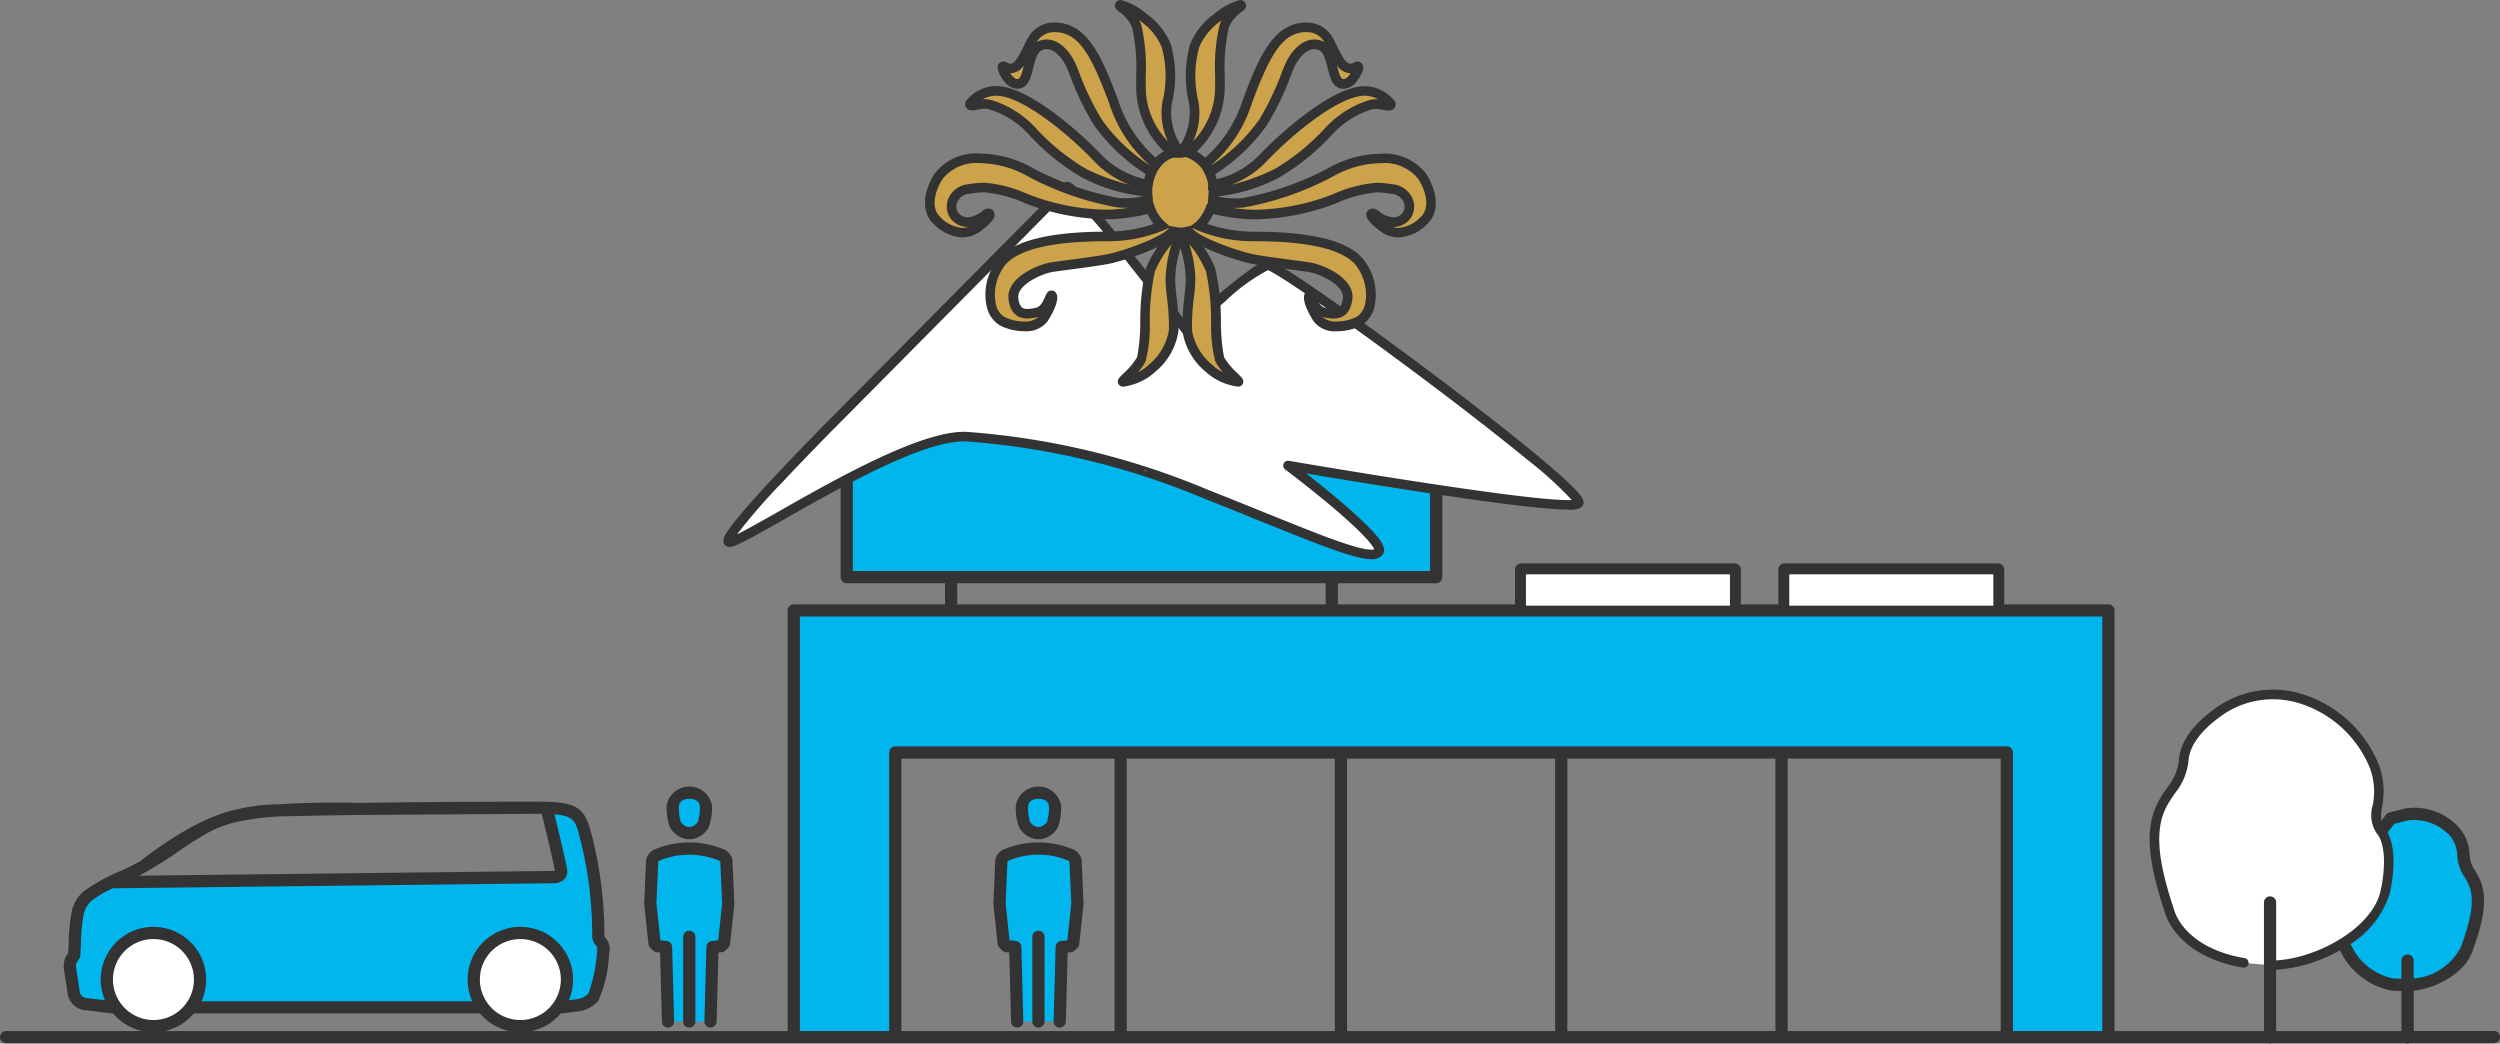
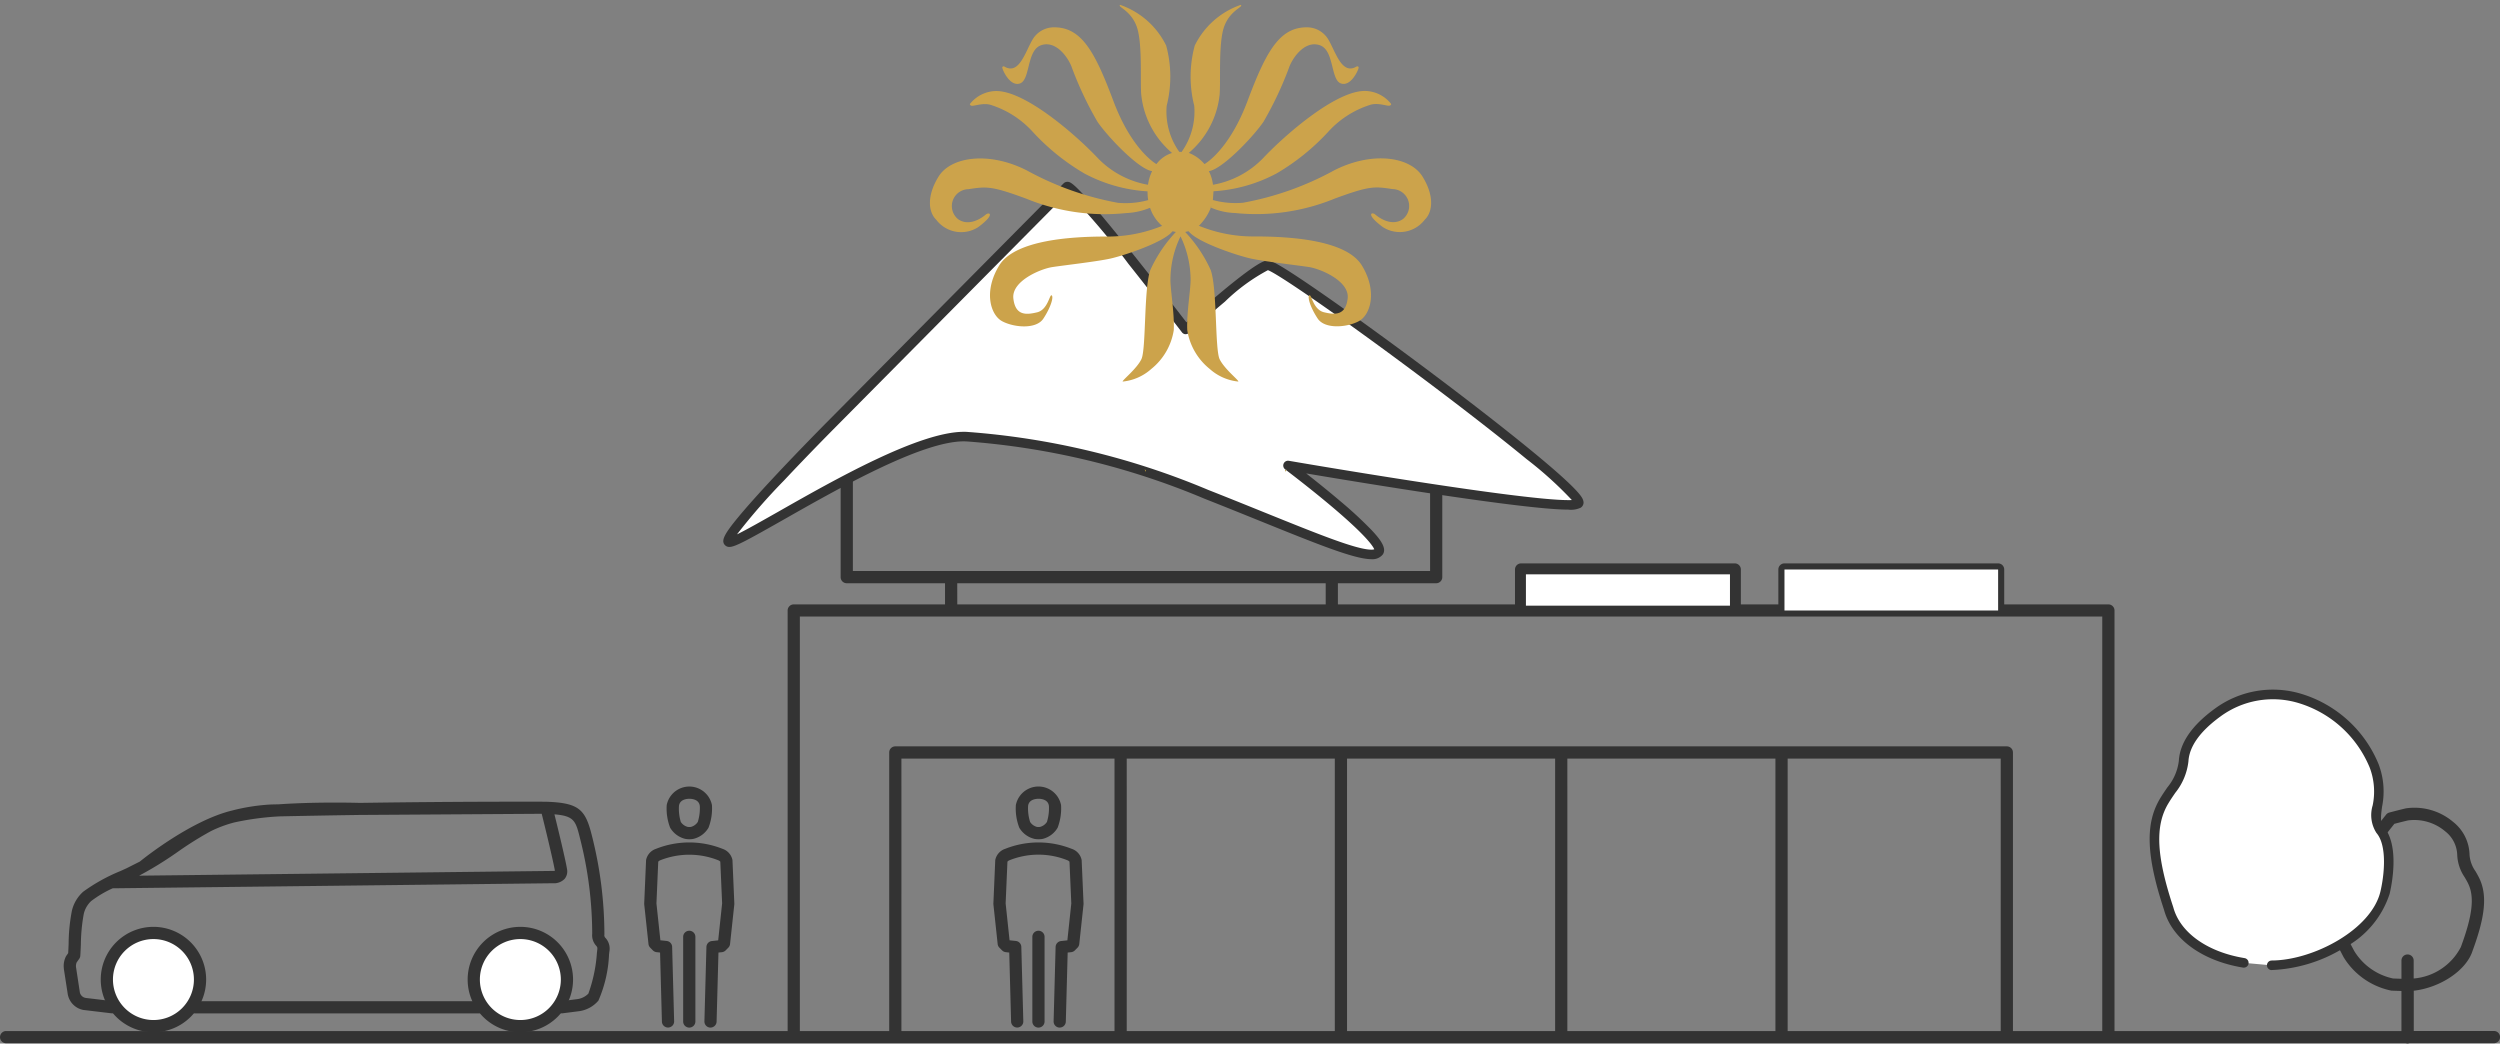
<svg xmlns="http://www.w3.org/2000/svg" width="175.525" height="73.265" viewBox="0 0 175.525 73.265">
  <rect x="0" y="0" width="175.525" height="73.265" fill="#808080" stroke="none" />
  <defs>
    <clipPath id="a">
      <rect width="175.525" height="73.265" transform="translate(0 0.001)" fill="none" />
    </clipPath>
  </defs>
  <g transform="translate(0 0)">
    <g clip-path="url(#a)">
-       <path d="M169.042,69.163c1.9-.062,3.76-1.3,4.145-2.545.908-2.462.979-3.794.471-4.807a3.853,3.853,0,0,1-.707-1.784c.008-1.891-2.273-3.144-3.933-2.852-.144.025-.7.166-1.158.288l-3.223,4.071-.361,4.235L164.925,67a4.679,4.679,0,0,0,3.054,2.131ZM140.9,72.817V52.831H62.86V72.817m-3.409-32.3h41.384V29.355H59.451Zm88.581,32.3V42.863h-7.744V39.984h-15v2.879H121.8V39.984h-15v2.879H55.729V72.817M106.8,42.863h15m3.49,0h15m-73.509,0V40.521m26.727,2.342V40.521M78.679,52.831V72.817M94.146,52.831V72.817m15.469-19.986V72.817m15.467-19.986V72.817M.43,72.818H175.1m-135.644-2.1,1.175-.15a1.729,1.729,0,0,0,1.031-.555,10.532,10.532,0,0,0,.7-3.26c.086-.7-.386-.539-.352-1.175a27.735,27.735,0,0,0-.871-6.837c-.405-1.6-.669-1.969-2.852-2.035q-9.621-.021-19.2.195a11.835,11.835,0,0,0-4.475,1.072c-1.567.8-3.493,2.4-5.2,3.2a17.109,17.109,0,0,0-3.3,1.756,2.164,2.164,0,0,0-.66,1.136,21.078,21.078,0,0,0-.251,3l-.2.28a1.067,1.067,0,0,0-.1.613L5.177,69.7a.933.933,0,0,0,.806.8l1.871.223m5.839,0H33.616m135.419,2.12v-5.4M74.07,56.562a1.194,1.194,0,0,0-2.319,0,3.424,3.424,0,0,0,.192,1.35,1.253,1.253,0,0,0,.782.568,1.154,1.154,0,0,0,.371,0,1.252,1.252,0,0,0,.783-.568,3.441,3.441,0,0,0,.191-1.35M71.418,71.716l-.14-5.223-.617-.067-.188-.19-.3-2.792.13-3.02c.013-.169.244-.366.4-.42a5.91,5.91,0,0,1,4.4,0c.161.054.392.251.4.42l.131,3.02-.3,2.792-.188.19-.617.067-.14,5.223m-1.493-5.94v5.943M49.554,56.562a1.195,1.195,0,0,0-2.32,0,3.424,3.424,0,0,0,.192,1.35,1.253,1.253,0,0,0,.782.568,1.161,1.161,0,0,0,.372,0,1.253,1.253,0,0,0,.782-.568,3.424,3.424,0,0,0,.192-1.35M46.9,71.716l-.14-5.223-.618-.067-.187-.19-.3-2.792.13-3.02c.013-.169.244-.366.406-.42a5.908,5.908,0,0,1,4.4,0c.162.054.392.251.406.42l.13,3.02-.3,2.792-.188.19-.617.067-.141,5.223m-1.492-5.94v5.943M38.368,56.709c.177.678.906,3.659,1.018,4.367.056.352-.159.5-.574.5l-31,.356,1.258-.591.988-.5s3.41-2.8,6.293-3.516,8.92-.538,8.92-.538l13.018-.084" fill="#00b6ed" fill-rule="evenodd" />
      <path d="M169.035,73.266a.429.429,0,0,1-.127-.019H.43a.429.429,0,0,1,0-.858H55.3V42.863a.429.429,0,0,1,.429-.429H66.35V40.95h-6.9a.429.429,0,0,1-.429-.429V29.355a.429.429,0,0,1,.429-.429h41.384a.429.429,0,0,1,.429.429V40.521a.429.429,0,0,1-.429.429h-6.9v1.484h12.434v-2.45a.429.429,0,0,1,.429-.429h15a.429.429,0,0,1,.429.429v2.45h2.632v-2.45a.429.429,0,0,1,.429-.429h15a.429.429,0,0,1,.429.429v2.45h7.315a.429.429,0,0,1,.429.429V72.389h20.145V69.577l-.642-.022-.05,0a5.113,5.113,0,0,1-3.353-2.327l-.016-.027L163.9,65.97a.429.429,0,0,1-.048-.237l.361-4.235a.429.429,0,0,1,.091-.23l3.223-4.071a.429.429,0,0,1,.225-.148c.38-.1,1.011-.264,1.2-.3a4.2,4.2,0,0,1,3.282.956,3.02,3.02,0,0,1,1.153,2.32,2.265,2.265,0,0,0,.418,1.147c.081.14.165.286.243.442.592,1.18.462,2.669-.448,5.138-.431,1.373-2.263,2.594-4.129,2.806v2.827H175.1a.429.429,0,1,1,0,.858h-5.934A.429.429,0,0,1,169.035,73.266Zm-27.706-.877H147.6v-29.1H56.158v29.1h6.273V52.831a.429.429,0,0,1,.429-.429H140.9a.429.429,0,0,1,.429.429Zm-15.818,0h14.96V53.26h-14.96Zm-15.467,0h14.609V53.26H110.044Zm-15.469,0h14.611V53.26H94.575Zm-15.467,0H93.717V53.26H79.108Zm-15.819,0H78.25V53.26H63.289ZM168.02,68.7l.586.02V67.441a.429.429,0,0,1,.858,0V68.7a4.11,4.11,0,0,0,3.313-2.207l.007-.022c.822-2.228.964-3.522.49-4.466-.067-.134-.142-.262-.22-.4a3,3,0,0,1-.532-1.579,2.18,2.18,0,0,0-.848-1.661,3.36,3.36,0,0,0-2.582-.767c-.106.018-.538.126-.984.243L165.053,61.7l-.339,3.981.583,1.1A4.23,4.23,0,0,0,168.02,68.7Zm-42.3-26.264h14.142V40.413H125.717Zm-18.49,0h14.142V40.413H107.227Zm-40.019,0H93.077V40.95H67.208ZM59.88,40.092h40.526V29.784H59.88ZM72.91,72.148a.429.429,0,0,1-.429-.429V65.776a.429.429,0,1,1,.858,0v5.943A.429.429,0,0,1,72.91,72.148Zm-24.516,0a.429.429,0,0,1-.429-.429V65.776a.429.429,0,1,1,.858,0v5.943A.429.429,0,0,1,48.394,72.148Zm1.492,0h-.012a.429.429,0,0,1-.417-.44l.141-5.223a.429.429,0,0,1,.383-.415l.443-.048L50.7,63.43,50.573,60.5a.382.382,0,0,0-.116-.089,5.517,5.517,0,0,0-4.129,0,.386.386,0,0,0-.113.087l-.126,2.931.276,2.588.443.048a.429.429,0,0,1,.383.415l.14,5.223a.429.429,0,1,1-.858.023l-.13-4.848-.245-.027a.429.429,0,0,1-.26-.126l-.187-.19a.429.429,0,0,1-.121-.255l-.3-2.792a.427.427,0,0,1,0-.064l.13-3.02s0-.01,0-.014a1.041,1.041,0,0,1,.7-.794,6.3,6.3,0,0,1,4.667,0,1.046,1.046,0,0,1,.7.792q0,.008,0,.017l.13,3.02a.432.432,0,0,1,0,.064l-.3,2.792a.429.429,0,0,1-.122.256l-.188.19a.429.429,0,0,1-.259.125l-.245.027-.131,4.849A.429.429,0,0,1,49.886,72.145Zm24.517,0h-.012a.429.429,0,0,1-.417-.44l.14-5.223a.429.429,0,0,1,.383-.415l.443-.048.276-2.588L75.089,60.5a.385.385,0,0,0-.116-.089,5.462,5.462,0,0,0-4.129,0,.389.389,0,0,0-.112.087l-.126,2.931.275,2.588.443.048a.429.429,0,0,1,.383.415l.14,5.223a.429.429,0,1,1-.858.023l-.13-4.848-.244-.027a.429.429,0,0,1-.259-.125l-.188-.19a.429.429,0,0,1-.122-.256l-.3-2.792a.429.429,0,0,1,0-.064l.13-3.02s0-.01,0-.014a1.042,1.042,0,0,1,.7-.794,6.309,6.309,0,0,1,4.668,0,1.043,1.043,0,0,1,.7.795s0,.01,0,.014l.131,3.02a.426.426,0,0,1,0,.064l-.3,2.792a.429.429,0,0,1-.122.256l-.188.19a.429.429,0,0,1-.259.125l-.245.027-.13,4.848A.429.429,0,0,1,74.4,72.145Zm-34.952-1a.429.429,0,0,1-.054-.855l1.175-.15a1.333,1.333,0,0,0,.738-.382,10.5,10.5,0,0,0,.6-2.872l.023-.189c.022-.184,0-.207-.076-.3a1.089,1.089,0,0,1-.278-.841,27.218,27.218,0,0,0-.857-6.7l0-.006c-.3-1.2-.395-1.565-1.795-1.678.276,1.111.788,3.237.883,3.841a.819.819,0,0,1-.167.688,1.038,1.038,0,0,1-.83.309l-30.9.355a7.54,7.54,0,0,0-1.516.9,1.775,1.775,0,0,0-.519.914,12.538,12.538,0,0,0-.2,2.12c-.012.291-.024.566-.04.8a.429.429,0,0,1-.078.218l-.181.256a.7.7,0,0,0-.04.339L5.6,69.631v.008a.5.5,0,0,0,.445.429l1.857.221a.429.429,0,1,1-.1.852l-1.871-.223-.024,0a1.368,1.368,0,0,1-1.156-1.156l-.268-1.734q0-.014,0-.029a1.486,1.486,0,0,1,.151-.857.427.427,0,0,1,.025-.04l.128-.181c.012-.2.021-.42.031-.656a12.718,12.718,0,0,1,.225-2.3,2.576,2.576,0,0,1,.8-1.359,12.412,12.412,0,0,1,2.62-1.453l.438-.2.918-.463c.4-.325,3.611-2.868,6.424-3.57l.044-.011a13.9,13.9,0,0,1,2.775-.428h.013l.489-.01c2.606-.18,5.341-.111,5.687-.1,4.473-.065,8.778-.093,13.032-.083H38.3c2.361.072,2.792.539,3.251,2.357a28.26,28.26,0,0,1,.884,6.967.266.266,0,0,0,.085.25,1.107,1.107,0,0,1,.264.953l-.023.188a9,9,0,0,1-.755,3.268L42,70.269a2.159,2.159,0,0,1-1.321.724l-1.175.15A.434.434,0,0,1,39.451,71.147ZM16.429,57.75a8.506,8.506,0,0,0-1.624.605A23.9,23.9,0,0,0,12.492,59.8a25.458,25.458,0,0,1-2.724,1.681l29.038-.333a.831.831,0,0,0,.154-.012c-.1-.607-.666-2.965-.927-4l-12.765.082h-.025c-1.838.027-3.7.06-5.607.1a19.6,19.6,0,0,0-3.187.426Zm17.187,13.4H13.693a.429.429,0,0,1,0-.858H33.616a.429.429,0,0,1,0,.858ZM72.91,58.924a1.711,1.711,0,0,1-.246-.019l-.039-.008a1.678,1.678,0,0,1-1.061-.784,3.732,3.732,0,0,1-.241-1.589,1.618,1.618,0,0,1,3.174,0h0a3.816,3.816,0,0,1-.24,1.589A1.678,1.678,0,0,1,73.2,58.9l-.039.007A1.711,1.711,0,0,1,72.91,58.924Zm-.1-.866a.689.689,0,0,0,.208,0,.829.829,0,0,0,.486-.348,3.221,3.221,0,0,0,.142-1.11h0c-.043-.481-.572-.518-.733-.518s-.688.037-.732.519a3.2,3.2,0,0,0,.143,1.109A.829.829,0,0,0,72.807,58.058Zm-24.413.866a1.711,1.711,0,0,1-.246-.019l-.039-.008a1.678,1.678,0,0,1-1.061-.784,3.732,3.732,0,0,1-.241-1.589,1.619,1.619,0,0,1,3.175,0v0a3.732,3.732,0,0,1-.241,1.59,1.677,1.677,0,0,1-1.06.783l-.04.008A1.725,1.725,0,0,1,48.394,58.924Zm-.1-.866a.7.7,0,0,0,.209,0,.829.829,0,0,0,.485-.348,3.2,3.2,0,0,0,.144-1.109c-.045-.482-.572-.519-.733-.519s-.689.037-.733.519A3.2,3.2,0,0,0,47.8,57.71.829.829,0,0,0,48.29,58.058Z" fill="#333" />
      <path d="M74.912,13.113,58.278,29.9s-7.584,7.635-7.13,8.14,12.185-7.634,16.736-7.382A52.7,52.7,0,0,1,84.695,34.7c7.053,2.781,11.5,4.854,12.11,4.045s-6.371-6.067-6.371-6.067,19.314,3.337,20.375,2.68S89.928,18.523,89.018,18.624s-5.764,4.5-5.764,4.5-7.965-10.392-8.342-10.011" fill="#fff" />
      <path d="M74.94,12.766h0c.249,0,.558,0,4.658,5.137,1.586,1.987,3.138,4,3.7,4.727.434-.388,1.332-1.183,2.279-1.977,2.733-2.29,3.2-2.342,3.4-2.365l.046,0c.164,0,.469,0,3.957,2.426,2.061,1.434,4.741,3.378,7.351,5.335,2.825,2.117,5.4,4.121,7.253,5.643,3.382,2.779,3.516,3.251,3.574,3.453a.427.427,0,0,1-.176.5,1.628,1.628,0,0,1-.876.136c-3.074,0-14.458-1.877-18.4-2.543.651.51,1.515,1.2,2.355,1.914a28.451,28.451,0,0,1,2.246,2.074c.593.632,1.1,1.279.764,1.722a.931.931,0,0,1-.791.312c-1.177,0-3.771-1.049-7.7-2.637-1.2-.486-2.562-1.036-4.014-1.609a53.047,53.047,0,0,0-16.706-4.022c-.062,0-.128-.006-.194-.005-2.976,0-8.814,3.318-12.678,5.514-2.472,1.4-3.372,1.9-3.774,1.9a.416.416,0,0,1-.322-.134c-.271-.3-.067-.734.913-1.924.577-.7,1.413-1.64,2.486-2.79,1.822-1.953,3.724-3.869,3.743-3.888L74.673,12.876A.373.373,0,0,1,74.94,12.766Zm8.314,10.7h-.03a.337.337,0,0,1-.237-.131c-.018-.024-1.844-2.4-3.762-4.813a51.006,51.006,0,0,0-4.243-4.994L58.517,30.136c-.018.018-1.747,1.76-3.481,3.609a43.232,43.232,0,0,0-3.291,3.773c.663-.322,1.8-.969,2.914-1.6,3.925-2.231,9.857-5.6,13.011-5.6.079,0,.157,0,.232.006a53.693,53.693,0,0,1,16.916,4.068c1.454.573,2.817,1.125,4.02,1.611,3.715,1.5,6.4,2.588,7.445,2.588a.739.739,0,0,0,.205-.023c-.08-.2-.533-.945-3.1-3.1-1.567-1.315-3.143-2.5-3.159-2.516a.337.337,0,0,1,.26-.6c.16.028,16.02,2.761,19.62,2.761.1,0,.183,0,.25-.006a26.455,26.455,0,0,0-3.181-2.876c-1.814-1.491-4.338-3.457-7.109-5.536-5.853-4.392-10.382-7.5-11.049-7.726a13.221,13.221,0,0,0-3.014,2.207c-1.306,1.095-2.515,2.19-2.527,2.2A.337.337,0,0,1,83.254,23.461Z" fill="#333" />
      <path d="M80.428,33.116c-.038-.084-.061-.141-.065-.156.027.008.16.061.065.156" fill="#b1953a" />
      <path d="M90.327,32.96c0,.015-.027.072-.065.156-.1-.1.038-.148.065-.156" fill="#b1953a" />
      <path d="M100.035,15.42a2.2,2.2,0,0,1-2.949.521c-1.251-.93-.757-1.082-.53-.881s1.147.881,1.943.322a1.186,1.186,0,0,0-.73-2.106c-1.261-.189-1.582-.246-4.076.674a14.514,14.514,0,0,1-6.987,1.005,4.575,4.575,0,0,1-1.69-.38.568.568,0,0,0,.028-.068c-.011,0-.07.027-.028.068a3.658,3.658,0,0,1-.84,1.277,10.051,10.051,0,0,0,3.931.749c2.338,0,6.395.215,7.508,2.035s.607,3.463-.2,3.907-2.388.593-2.9-.177-.733-1.512-.587-1.631.259,1,1.023,1.187,1.53.247,1.669-.972-1.9-2.074-2.712-2.2-3.179-.393-4.126-.607-3.743-1.137-4.33-1.909l-.243.05A9.67,9.67,0,0,1,85,18.952c.468,1.277.291,5.575.632,6.27s1.347,1.471,1.314,1.568a3.538,3.538,0,0,1-2.009-.885,4.361,4.361,0,0,1-1.579-2.724c-.058-1.207.258-2.946.233-3.622a7.079,7.079,0,0,0-.706-2.963,7.055,7.055,0,0,0-.708,2.963c-.025.676.291,2.415.233,3.622a4.357,4.357,0,0,1-1.579,2.724,3.538,3.538,0,0,1-2.009.885c-.032-.1.972-.874,1.314-1.568s.164-4.993.632-6.27a9.717,9.717,0,0,1,1.791-2.667l-.012,0-.215-.045-.014,0c-.588.772-3.383,1.694-4.332,1.909s-3.317.479-4.126.607-2.851.979-2.712,2.2.905,1.156,1.669.972.878-1.308,1.024-1.187-.076.858-.588,1.631-2.091.618-2.9.177-1.315-2.087-.2-3.907,5.172-2.035,7.51-2.035a10.04,10.04,0,0,0,3.929-.749c-.011-.01-.025-.02-.036-.032-.028-.023-.055-.048-.081-.073a.424.424,0,0,1-.03-.03,2.833,2.833,0,0,1-.7-1.135,4.951,4.951,0,0,1-1.685.373,14.514,14.514,0,0,1-6.987-1.005c-2.492-.92-2.815-.863-4.076-.674a1.186,1.186,0,0,0-.73,2.106c.795.559,1.715-.124,1.943-.322s.722-.049-.53.881a2.2,2.2,0,0,1-2.949-.521c-.541-.522-.691-1.65.17-3.035s3.518-1.791,6.21-.417a21.176,21.176,0,0,0,6.38,2.266,6.015,6.015,0,0,0,2.122-.19v-.01a3.544,3.544,0,0,1-.043-.551.282.282,0,0,1,0-.041l0-.013a10.748,10.748,0,0,1-4.448-1.262,15.721,15.721,0,0,1-3.65-2.957,6.718,6.718,0,0,0-2.914-1.852c-.566-.17-1.207.117-1.365.055s-.072-.146-.072-.146a2.383,2.383,0,0,1,1.829-.882c2.067,0,5.621,3.11,7.139,4.721A6.435,6.435,0,0,0,80.6,12.972a3.325,3.325,0,0,1,.233-.833c.019-.041.037-.083.057-.124-.913-.116-3.05-2.332-3.827-3.45a24.428,24.428,0,0,1-1.849-3.934c-.3-.711-1.128-1.811-2.132-1.45s-.74,2.407-1.46,2.674-1.27-1.006-1.252-1.12.143-.066.143-.066c1.043.635,1.478-1.052,1.991-1.905a1.743,1.743,0,0,1,1.422-.844c1.991-.058,2.939,1.687,4.247,5.175s3.021,4.426,3.021,4.426l0,0a2.161,2.161,0,0,1,1.082-.776.03.03,0,0,1,.015-.005,6.2,6.2,0,0,1-2.162-4.069c-.089-.936.1-3.615-.316-4.791S78.4.472,78.652.344A5.648,5.648,0,0,1,81.877,3.2a8.326,8.326,0,0,1,.036,4.222,4.88,4.88,0,0,0,.884,3.24c.056,0,.112,0,.167.008v-.008a4.888,4.888,0,0,0,.883-3.24A8.326,8.326,0,0,1,83.883,3.2,5.653,5.653,0,0,1,87.108.344c.253.128-.746.356-1.163,1.532s-.228,3.855-.317,4.791a6.2,6.2,0,0,1-2.162,4.069,2.681,2.681,0,0,1,1.1.785s1.713-.936,3.021-4.426,2.258-5.233,4.247-5.175a1.744,1.744,0,0,1,1.422.844c.513.853.948,2.54,1.991,1.905,0,0,.124-.048.143.066s-.531,1.384-1.252,1.12-.455-2.314-1.459-2.674-1.831.739-2.133,1.45A24.514,24.514,0,0,1,88.7,8.565c-.777,1.118-2.914,3.334-3.827,3.45a2.864,2.864,0,0,1,.29.957,6.438,6.438,0,0,0,3.517-1.866c1.518-1.611,5.072-4.721,7.139-4.721a2.383,2.383,0,0,1,1.829.882s.086.081-.072.146-.8-.225-1.365-.055A6.718,6.718,0,0,0,93.294,9.21a15.739,15.739,0,0,1-3.649,2.957A10.757,10.757,0,0,1,85.2,13.429l-.045.615a6.015,6.015,0,0,0,2.122.19,21.176,21.176,0,0,0,6.38-2.266c2.692-1.374,5.346-.967,6.21.417s.711,2.513.17,3.035" fill="#cca34b" />
-       <path d="M86.887,27.142a4.18,4.18,0,0,1-2.193-1l-.04-.041a4.557,4.557,0,0,1-1.636-2.9,16.742,16.742,0,0,1,.139-2.381,11.528,11.528,0,0,0,.094-1.244,8.109,8.109,0,0,0-.37-2.157,8.082,8.082,0,0,0-.371,2.158,11.534,11.534,0,0,0,.094,1.244,16.741,16.741,0,0,1,.139,2.382,4.559,4.559,0,0,1-1.64,2.908l-.036.037a4.181,4.181,0,0,1-2.193,1A.367.367,0,0,1,78.5,26.9c-.077-.235.071-.381.4-.7a5.082,5.082,0,0,0,.937-1.121,13.409,13.409,0,0,0,.222-2.5,16.312,16.312,0,0,1,.4-3.735,6.853,6.853,0,0,1,.823-1.5,18.341,18.341,0,0,1-3.214,1.134c-.648.146-1.922.313-2.945.447-.5.066-.939.123-1.2.165-.753.117-2.535.9-2.43,1.828.082.715.365.775.648.775a2.771,2.771,0,0,0,.608-.092c.334-.08.508-.487.623-.756.095-.221.192-.449.458-.449a.373.373,0,0,1,.237.087c.537.441-.412,1.91-.522,2.077a1.874,1.874,0,0,1-1.637.694,3.78,3.78,0,0,1-1.705-.407,2.053,2.053,0,0,1-.919-1.3,3.917,3.917,0,0,1,.588-3.08c.891-1.458,3.515-2.2,7.8-2.2a10.415,10.415,0,0,0,3.33-.541,3.183,3.183,0,0,1-.435-.7,11.983,11.983,0,0,1-1.449.268,10.846,10.846,0,0,1-1.519.1,16.473,16.473,0,0,1-5.631-1.127A8.844,8.844,0,0,0,69.08,13.5a6.861,6.861,0,0,0-1.014.106l-.025,0a.984.984,0,0,0-.873.713.733.733,0,0,0,.287.784.815.815,0,0,0,.484.154,1.853,1.853,0,0,0,1.045-.455.632.632,0,0,1,.409-.16.427.427,0,0,1,.417.288c.109.329-.171.711-.934,1.278a2.181,2.181,0,0,1-1.315.462,3.055,3.055,0,0,1-2.069-1.011c-.585-.565-.906-1.809.118-3.455a3.674,3.674,0,0,1,3.206-1.425,7.664,7.664,0,0,1,3.444.885,20.821,20.821,0,0,0,6.256,2.23c.16.014.324.021.489.021a5.968,5.968,0,0,0,1.236-.13l0-.02a11.879,11.879,0,0,1-4.265-1.3,15.837,15.837,0,0,1-3.741-3.02,6.31,6.31,0,0,0-2.776-1.771,1.056,1.056,0,0,0-.306-.04,2.958,2.958,0,0,0-.558.071,1.865,1.865,0,0,1-.342.048.5.5,0,0,1-.185-.032l-.005,0a.45.45,0,0,1-.3-.334.41.41,0,0,1,.1-.347,2.754,2.754,0,0,1,2.047-1h.043c2.327.008,6.113,3.486,7.377,4.827a6.165,6.165,0,0,0,3.005,1.7,3.636,3.636,0,0,1,.1-.353,13.029,13.029,0,0,1-3.652-3.466A19.747,19.747,0,0,1,75.124,5.3c-.088-.218-.163-.406-.22-.539-.226-.529-.791-1.316-1.426-1.316A.834.834,0,0,0,73.2,3.5c-.375.134-.52.719-.661,1.284-.154.619-.3,1.2-.8,1.389a.912.912,0,0,1-.315.057,1.193,1.193,0,0,1-.888-.481,1.959,1.959,0,0,1-.5-1.064V4.677a.416.416,0,0,1,.419-.355.509.509,0,0,1,.178.033l.028.011.025.015a.524.524,0,0,0,.262.091c.338,0,.66-.672.919-1.212.116-.242.226-.471.345-.67a2.081,2.081,0,0,1,1.706-1.007c2.341-.065,3.366,2.189,4.568,5.394a9.146,9.146,0,0,0,2.648,4.094,2.543,2.543,0,0,1,.576-.452A6.328,6.328,0,0,1,79.8,6.7c-.03-.311-.03-.786-.03-1.336A13.029,13.029,0,0,0,79.5,1.989,2.362,2.362,0,0,0,78.6.847c-.177-.133-.345-.259-.324-.489A.389.389,0,0,1,78.5.043.427.427,0,0,1,78.694,0a4.486,4.486,0,0,1,1.784.958A4.9,4.9,0,0,1,82.2,3.1a8.208,8.208,0,0,1,.083,4.13l-.036.241a4.333,4.333,0,0,0,.633,2.7,4.36,4.36,0,0,0,.634-2.7l-.036-.24a8.208,8.208,0,0,1,.083-4.13A4.908,4.908,0,0,1,85.283.958,4.484,4.484,0,0,1,87.066,0a.426.426,0,0,1,.193.044.39.39,0,0,1,.225.315c.02.23-.147.356-.324.489a2.359,2.359,0,0,0-.9,1.142,13.006,13.006,0,0,0-.269,3.376c0,.549,0,1.024-.03,1.334a6.338,6.338,0,0,1-1.931,3.937,3.1,3.1,0,0,1,.582.442,9.12,9.12,0,0,0,2.657-4.1c1.2-3.206,2.229-5.46,4.57-5.394a2.085,2.085,0,0,1,1.7,1.008c.119.2.229.427.345.669.259.54.581,1.212.919,1.212a.524.524,0,0,0,.262-.091l.026-.016.028-.011a.511.511,0,0,1,.177-.033.415.415,0,0,1,.42.358c.009.051.029.164-.131.5a2.74,2.74,0,0,1-.354.555,1.2,1.2,0,0,1-.9.5.91.91,0,0,1-.314-.057c-.5-.185-.643-.77-.8-1.39-.14-.565-.285-1.149-.66-1.284a.836.836,0,0,0-.283-.051c-.636,0-1.2.787-1.426,1.316-.057.133-.132.321-.22.539a19.828,19.828,0,0,1-1.663,3.456,13.052,13.052,0,0,1-3.648,3.465,3.426,3.426,0,0,1,.115.351,6.166,6.166,0,0,0,2.991-1.7c1.264-1.341,5.05-4.819,7.377-4.827h.043a2.754,2.754,0,0,1,2.047,1,.41.41,0,0,1,.1.347.45.45,0,0,1-.3.334l-.005,0a.5.5,0,0,1-.185.032,1.865,1.865,0,0,1-.342-.048,2.957,2.957,0,0,0-.558-.071,1.056,1.056,0,0,0-.306.04,6.31,6.31,0,0,0-2.776,1.771,15.853,15.853,0,0,1-3.741,3.02,11.86,11.86,0,0,1-4.277,1.3v.018a5.965,5.965,0,0,0,1.247.132c.164,0,.329-.007.489-.021a20.82,20.82,0,0,0,6.256-2.23,7.665,7.665,0,0,1,3.444-.885,3.674,3.674,0,0,1,3.206,1.424c1.024,1.647.7,2.891.118,3.456A3.06,3.06,0,0,1,98.2,16.674a2.181,2.181,0,0,1-1.314-.462c-.763-.567-1.042-.95-.934-1.278a.427.427,0,0,1,.417-.288.632.632,0,0,1,.411.163,1.851,1.851,0,0,0,1.042.453.817.817,0,0,0,.484-.154.733.733,0,0,0,.287-.784.984.984,0,0,0-.874-.713l-.025,0a6.855,6.855,0,0,0-1.013-.106,8.859,8.859,0,0,0-2.871.767,16.475,16.475,0,0,1-5.631,1.127,10.846,10.846,0,0,1-1.52-.1,11.494,11.494,0,0,1-1.474-.275,4.626,4.626,0,0,1-.423.7,10.42,10.42,0,0,0,3.345.545c4.282,0,6.9.739,7.8,2.2a3.917,3.917,0,0,1,.589,3.082,2.05,2.05,0,0,1-.918,1.3,3.78,3.78,0,0,1-1.706.407,1.874,1.874,0,0,1-1.637-.693c-.11-.167-1.061-1.638-.519-2.079a.37.37,0,0,1,.235-.085c.265,0,.363.228.457.449.115.27.29.677.622.756a2.773,2.773,0,0,0,.608.092c.283,0,.566-.06.648-.775.106-.927-1.677-1.712-2.429-1.828-.265-.042-.7-.1-1.2-.165-1.023-.134-2.3-.3-2.945-.447a18.342,18.342,0,0,1-3.214-1.134,6.816,6.816,0,0,1,.822,1.5,16.316,16.316,0,0,1,.4,3.734,13.392,13.392,0,0,0,.222,2.5,5.077,5.077,0,0,0,.935,1.119c.327.322.476.469.4.706A.367.367,0,0,1,86.887,27.142Zm-3.389-10a8.749,8.749,0,0,1,.426,2.405,11.444,11.444,0,0,1-.1,1.34,16.285,16.285,0,0,0-.136,2.279,3.965,3.965,0,0,0,1.442,2.463l.04.04a2.569,2.569,0,0,0,.7.466,3.61,3.61,0,0,1-.546-.763,10.194,10.194,0,0,1-.291-2.772,16.7,16.7,0,0,0-.355-3.531A7.554,7.554,0,0,0,83.5,17.141Zm-1.234,0a7.6,7.6,0,0,0-1.184,1.928,16.7,16.7,0,0,0-.355,3.531,10.2,10.2,0,0,1-.291,2.771,3.614,3.614,0,0,1-.546.764,2.57,2.57,0,0,0,.7-.466l.036-.037a3.967,3.967,0,0,0,1.446-2.466,16.284,16.284,0,0,0-.136-2.279,11.447,11.447,0,0,1-.1-1.339A8.722,8.722,0,0,1,82.264,17.14Zm10.577,5.1a1.376,1.376,0,0,0,1.027.329,3.113,3.113,0,0,0,1.383-.325,1.4,1.4,0,0,0,.59-.879,3.372,3.372,0,0,0-.513-2.557c-.523-.855-2.2-1.874-7.22-1.874a10.316,10.316,0,0,1-4.074-.781L83.689,16l.027.036c.484.636,3.11,1.552,4.136,1.784.617.139,1.874.3,2.883.436.509.066.948.124,1.221.167.95.147,3.162,1.095,2.994,2.57-.129,1.134-.788,1.373-1.317,1.373a3.38,3.38,0,0,1-.766-.111ZM82.074,15.994l-.347.163a10.305,10.305,0,0,1-4.073.781c-5.022,0-6.7,1.019-7.223,1.874a3.371,3.371,0,0,0-.512,2.555,1.408,1.408,0,0,0,.591.881,3.112,3.112,0,0,0,1.382.324,1.377,1.377,0,0,0,1.026-.329l-.028.007a3.378,3.378,0,0,1-.765.111c-.53,0-1.188-.238-1.317-1.372-.168-1.475,2.044-2.423,3-2.57.272-.043.711-.1,1.22-.167,1.009-.132,2.266-.3,2.883-.436,1.026-.232,3.653-1.148,4.138-1.784Zm15.709-.06A1.345,1.345,0,0,0,98.2,16a2.432,2.432,0,0,0,1.6-.823c.436-.421.537-1.393-.222-2.614a3.027,3.027,0,0,0-2.633-1.106,6.99,6.99,0,0,0-3.137.812,21.161,21.161,0,0,1-6.5,2.3c-.179.016-.363.024-.547.024q-.114,0-.224,0l.22.032a10.17,10.17,0,0,0,1.425.1,15.81,15.81,0,0,0,5.4-1.085,9.158,9.158,0,0,1,3.1-.809,7.42,7.42,0,0,1,1.113.114l.025,0a1.656,1.656,0,0,1,1.429,1.225,1.413,1.413,0,0,1-.555,1.49,1.49,1.49,0,0,1-.872.277ZM68.815,11.456a3.027,3.027,0,0,0-2.634,1.107c-.759,1.221-.658,2.193-.222,2.614a2.427,2.427,0,0,0,1.6.822,1.346,1.346,0,0,0,.417-.066h-.039a1.488,1.488,0,0,1-.871-.277,1.413,1.413,0,0,1-.555-1.49,1.656,1.656,0,0,1,1.429-1.225l.025,0a7.426,7.426,0,0,1,1.114-.114,9.144,9.144,0,0,1,3.1.809,15.809,15.809,0,0,0,5.4,1.085,10.172,10.172,0,0,0,1.425-.1l.22-.032q-.109,0-.224,0c-.184,0-.368-.008-.547-.024a21.161,21.161,0,0,1-6.5-2.3A6.99,6.99,0,0,0,68.815,11.456Zm14.067,4.472.041.071.665-.137.007.009.377-.287a2.876,2.876,0,0,0,.645-.943l0,0,.051-.107a.363.363,0,0,1,.011-.074.369.369,0,0,1,.123-.193l.067-.914-.065.008.022-.4a2.436,2.436,0,0,0-.257-.791l-.131-.27-.129-.156a2.375,2.375,0,0,0-.946-.68l-.06-.02v0l-.243-.022.055.054h-.767a1.831,1.831,0,0,0-.882.649l-.154.2-.117.239c-.011.023-.021.046-.032.069l-.02.045a2.982,2.982,0,0,0-.207.744l-.044.305.018.116-.006.041a3.219,3.219,0,0,0,.039.5l0,.026v.127l.114.339a2.5,2.5,0,0,0,.613,1l.018.018.013.013c.025.024.043.04.06.054l.026.023.023.02.332.3.033-.043.435.092.234.039Zm12.97-9.207h-.035c-1.854,0-5.212,2.831-6.894,4.615a6.635,6.635,0,0,1-2.5,1.643A14.774,14.774,0,0,0,89.5,11.862a15.452,15.452,0,0,0,3.558-2.894,7.086,7.086,0,0,1,3.052-1.933,1.741,1.741,0,0,1,.5-.069c.054,0,.108,0,.161.006A2.006,2.006,0,0,0,95.851,6.721Zm-26.7.245a1.741,1.741,0,0,1,.5.069A7.086,7.086,0,0,1,72.7,8.968a15.437,15.437,0,0,0,3.558,2.894,14.739,14.739,0,0,0,3.081,1.117,6.63,6.63,0,0,1-2.5-1.642C75.156,9.553,71.8,6.722,69.944,6.722h-.035a2.006,2.006,0,0,0-.921.251C69.041,6.968,69.094,6.966,69.149,6.966Zm22.59-4.711c-1.692,0-2.551,1.529-3.836,4.958a9.615,9.615,0,0,1-2.9,4.42,12.258,12.258,0,0,0,3.42-3.261A19.38,19.38,0,0,0,90.011,5.05c.089-.221.166-.412.225-.552.272-.64,1.009-1.725,2.046-1.725a1.508,1.508,0,0,1,.511.091,1.171,1.171,0,0,1,.179.081l0-.008a1.4,1.4,0,0,0-1.132-.681h-.1Zm-18.261.518c1.034,0,1.773,1.085,2.046,1.726.06.139.137.331.226.553a19.3,19.3,0,0,0,1.59,3.321,12.258,12.258,0,0,0,3.42,3.261,9.615,9.615,0,0,1-2.9-4.42c-1.307-3.485-2.172-5.008-3.922-4.956h-.013a1.4,1.4,0,0,0-1.129.68l-.005.009a1.171,1.171,0,0,1,.181-.082A1.5,1.5,0,0,1,73.478,2.773ZM85.765,1.437A4.324,4.324,0,0,0,84.2,3.3a7.593,7.593,0,0,0-.06,3.832l.036.241a4.673,4.673,0,0,1-.415,2.553,5.463,5.463,0,0,0,1.528-3.292c.027-.279.027-.739.027-1.271a13.019,13.019,0,0,1,.308-3.6A2.96,2.96,0,0,1,85.765,1.437Zm-5.77,0a2.962,2.962,0,0,1,.138.326,13.04,13.04,0,0,1,.307,3.6c0,.533,0,.993.027,1.273A5.465,5.465,0,0,0,82,9.927a4.664,4.664,0,0,1-.416-2.553l.036-.241a7.594,7.594,0,0,0-.06-3.832A4.314,4.314,0,0,0,80,1.437ZM93.875,4.6l0,.016c.09.363.213.859.376.92a.234.234,0,0,0,.081.015c.168,0,.357-.2.5-.409H94.81A1.18,1.18,0,0,1,93.875,4.6Zm-22.949.541c.143.211.33.409.5.409a.236.236,0,0,0,.082-.015c.162-.06.285-.556.375-.919l0-.016a1.18,1.18,0,0,1-.935.542Z" fill="#333" />
      <path d="M36.534,65.5a3.271,3.271,0,1,0,3.271,3.271A3.27,3.27,0,0,0,36.534,65.5" fill="#fff" fill-rule="evenodd" />
      <path d="M3.271-.429a3.7,3.7,0,1,1-3.7,3.7A3.7,3.7,0,0,1,3.271-.429Zm0,6.542A2.842,2.842,0,1,0,.429,3.271,2.845,2.845,0,0,0,3.271,6.113Z" transform="translate(33.263 65.503)" fill="#333" />
      <path d="M10.773,65.5a3.271,3.271,0,1,0,3.271,3.271A3.27,3.27,0,0,0,10.773,65.5" fill="#fff" fill-rule="evenodd" />
      <path d="M3.271-.429a3.7,3.7,0,1,1-3.7,3.7A3.7,3.7,0,0,1,3.271-.429Zm0,6.542A2.842,2.842,0,1,0,.429,3.271,2.845,2.845,0,0,0,3.271,6.113Z" transform="translate(7.502 65.503)" fill="#333" />
      <path d="M157.528,67.6c-2.645-.432-4.748-1.858-5.271-3.819-1.277-3.865-1.266-5.957-.309-7.549.162-.269.332-.516.495-.756a3.945,3.945,0,0,0,.868-2.042c.085-1.468,1.32-2.628,2.381-3.4,3.894-2.835,9.168-.646,11,3.746.85,2.04-.347,3.6.411,4.483.878,1.018.633,3.221.349,4.414-.687,2.886-4.974,5.08-7.954,5.1" fill="#fff" fill-rule="evenodd" />
      <path d="M159.5,68.111a.337.337,0,0,1,0-.674c2.937-.017,6.995-2.179,7.628-4.838.263-1.1.5-3.215-.276-4.116a2.322,2.322,0,0,1-.268-1.932,4.748,4.748,0,0,0-.2-2.641,7.863,7.863,0,0,0-5.046-4.562,6.222,6.222,0,0,0-5.445.959c-1.428,1.04-2.182,2.1-2.243,3.148a4.291,4.291,0,0,1-.926,2.212l-.044.064c-.147.216-.3.439-.441.676-.945,1.572-.846,3.678.34,7.269l.006.019c.474,1.778,2.39,3.147,5,3.573a.337.337,0,1,1-.109.665c-2.871-.469-4.992-2.022-5.54-4.055-1.253-3.795-1.332-6.06-.275-7.819.153-.253.31-.484.462-.708l.044-.064a3.592,3.592,0,0,0,.81-1.872c.073-1.26.92-2.49,2.519-3.654a6.883,6.883,0,0,1,6.024-1.063A8.542,8.542,0,0,1,167,53.65a5.38,5.38,0,0,1,.245,2.989c-.094.706-.135,1.119.11,1.4,1.151,1.335.553,4.159.422,4.712a6.58,6.58,0,0,1-3.273,3.836,10.463,10.463,0,0,1-5.007,1.52Z" fill="#333" />
      <line y1="9.455" transform="translate(159.381 63.362)" fill="#00b6ed" />
-       <path d="M0,9.884a.429.429,0,0,1-.429-.429V0A.429.429,0,0,1,0-.429.429.429,0,0,1,.429,0V9.455A.429.429,0,0,1,0,9.884Z" transform="translate(159.381 63.362)" fill="#333" />
      <rect width="15" height="2.878" transform="translate(106.798 39.985)" fill="#fff" />
      <path d="M0-.337H15A.337.337,0,0,1,15.337,0V2.878A.337.337,0,0,1,15,3.215H0a.337.337,0,0,1-.337-.337V0A.337.337,0,0,1,0-.337ZM14.663.337H.337v2.2H14.663Z" transform="translate(106.798 39.985)" fill="#333" />
      <rect width="15" height="2.878" transform="translate(125.288 39.985)" fill="#fff" />
-       <path d="M0-.337H15A.337.337,0,0,1,15.337,0V2.878A.337.337,0,0,1,15,3.215H0a.337.337,0,0,1-.337-.337V0A.337.337,0,0,1,0-.337ZM14.663.337H.337v2.2H14.663Z" transform="translate(125.288 39.985)" fill="#333" />
    </g>
  </g>
</svg>